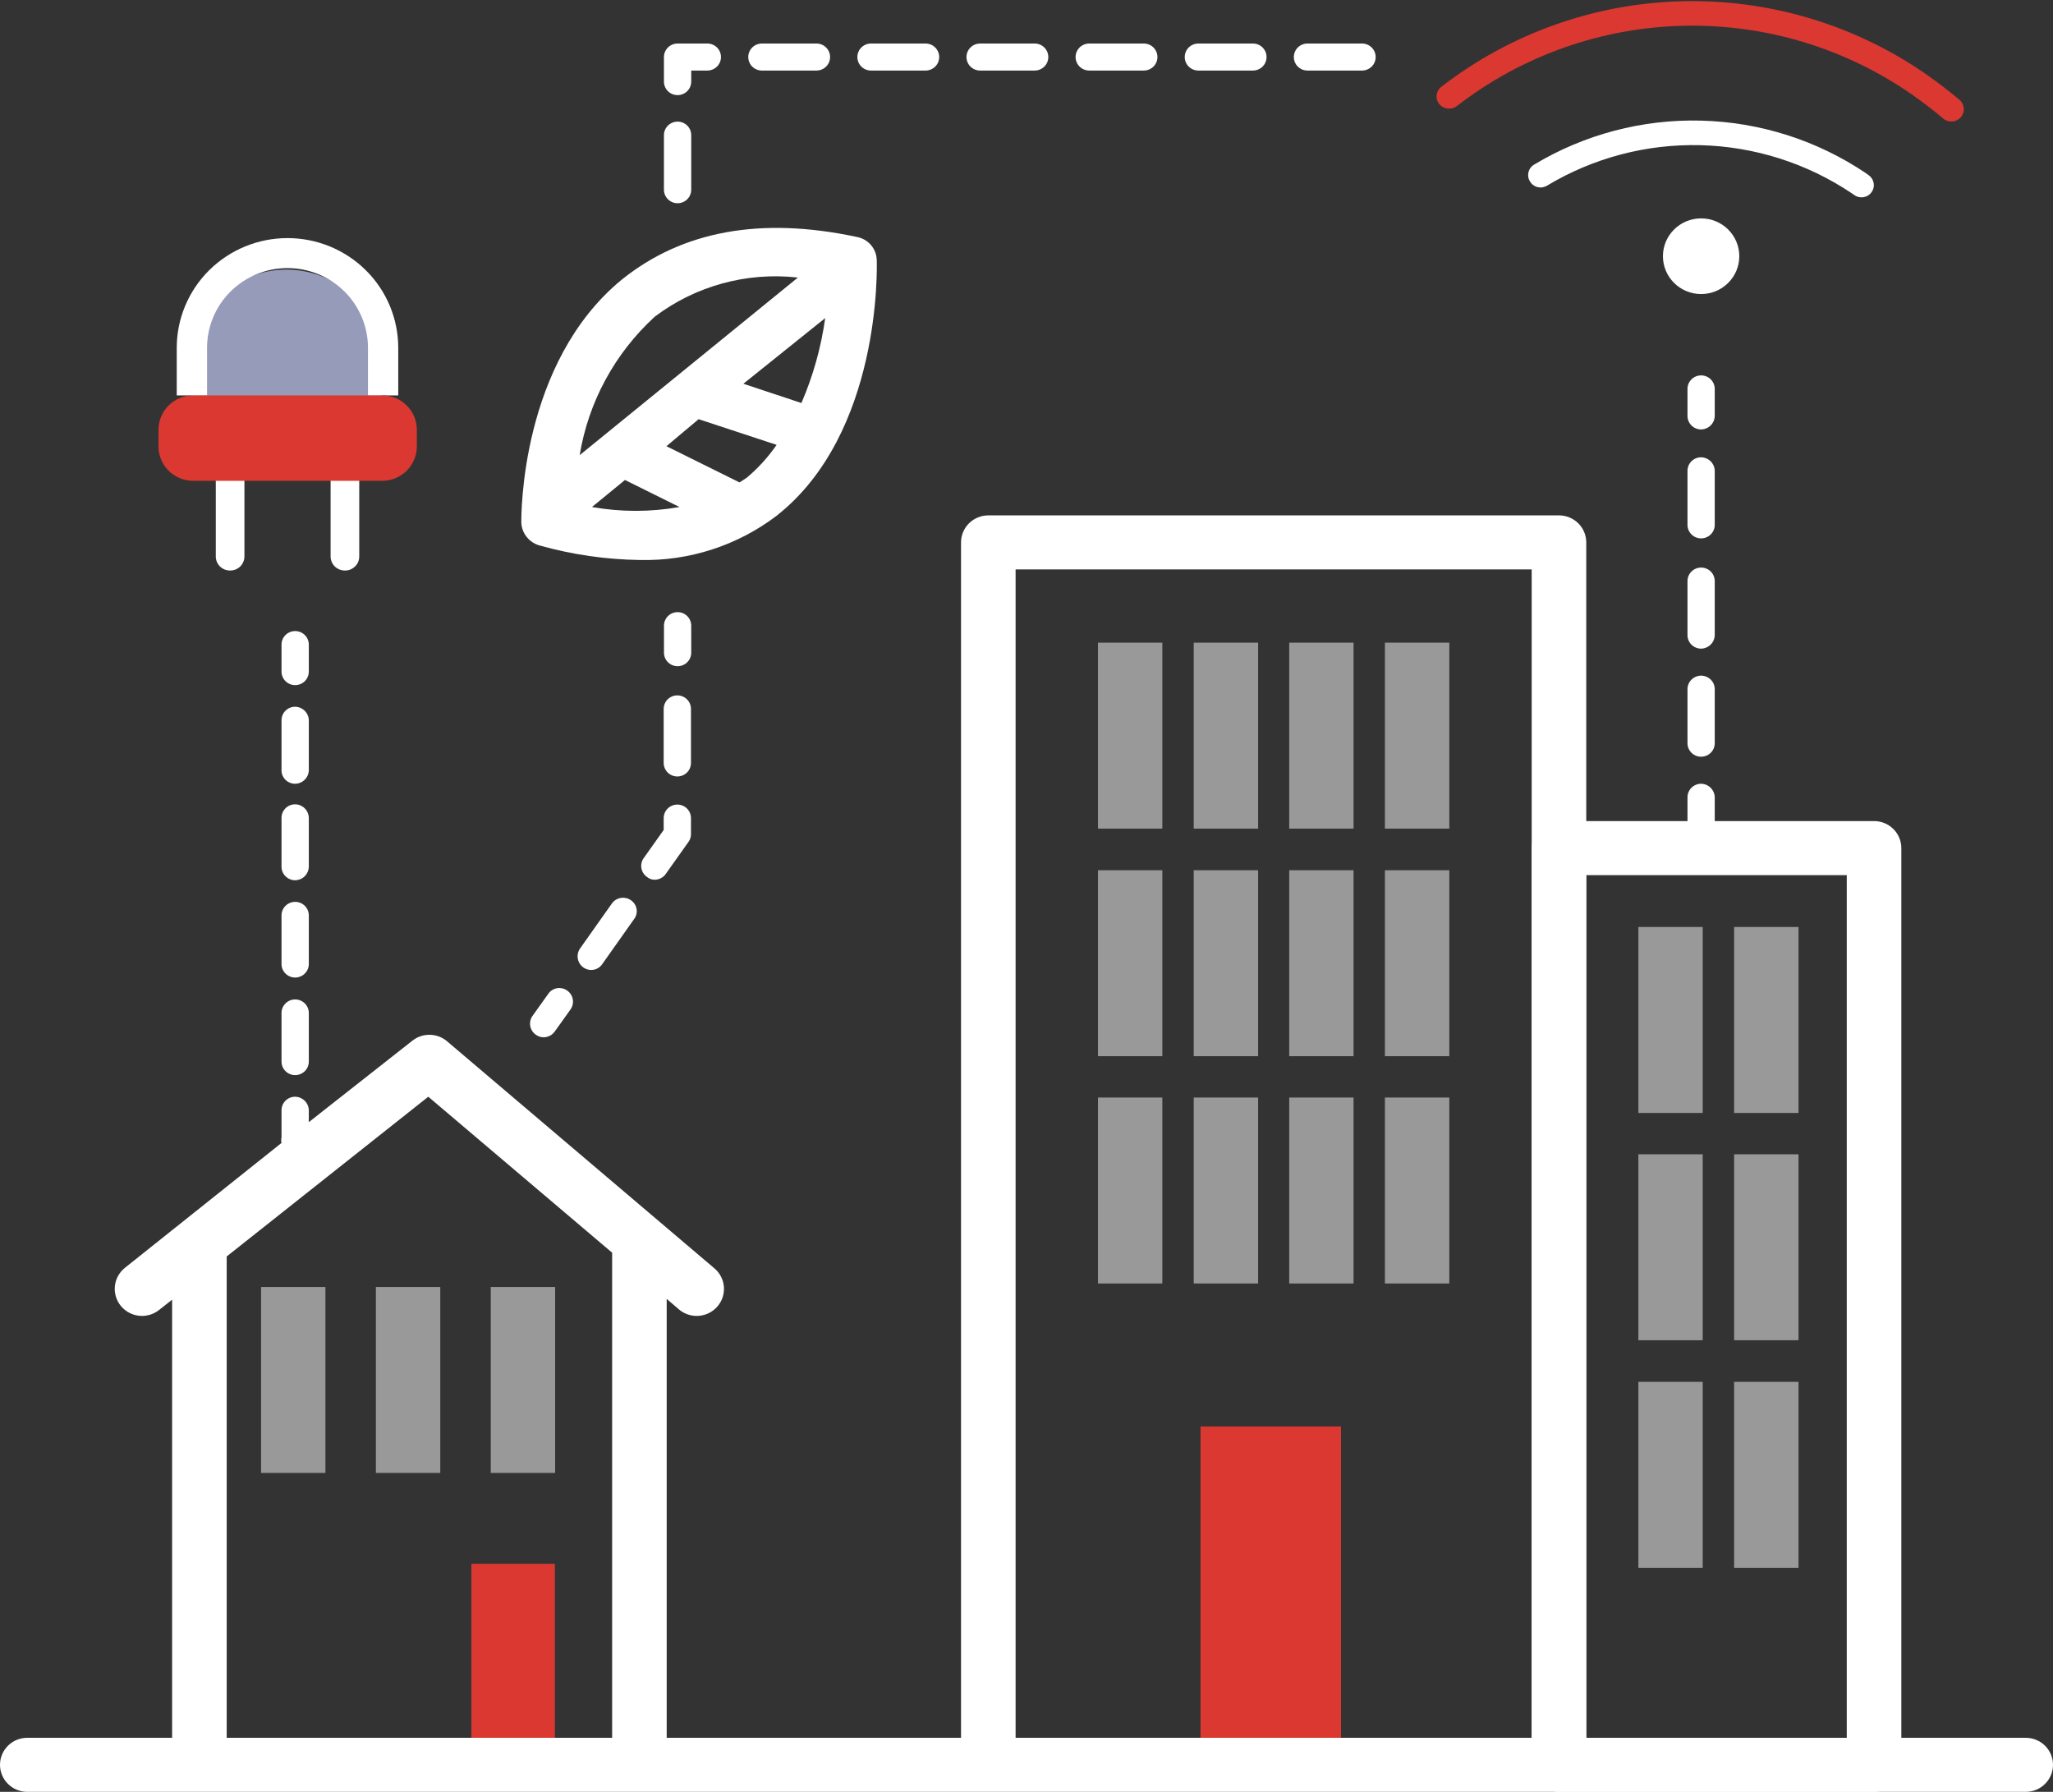
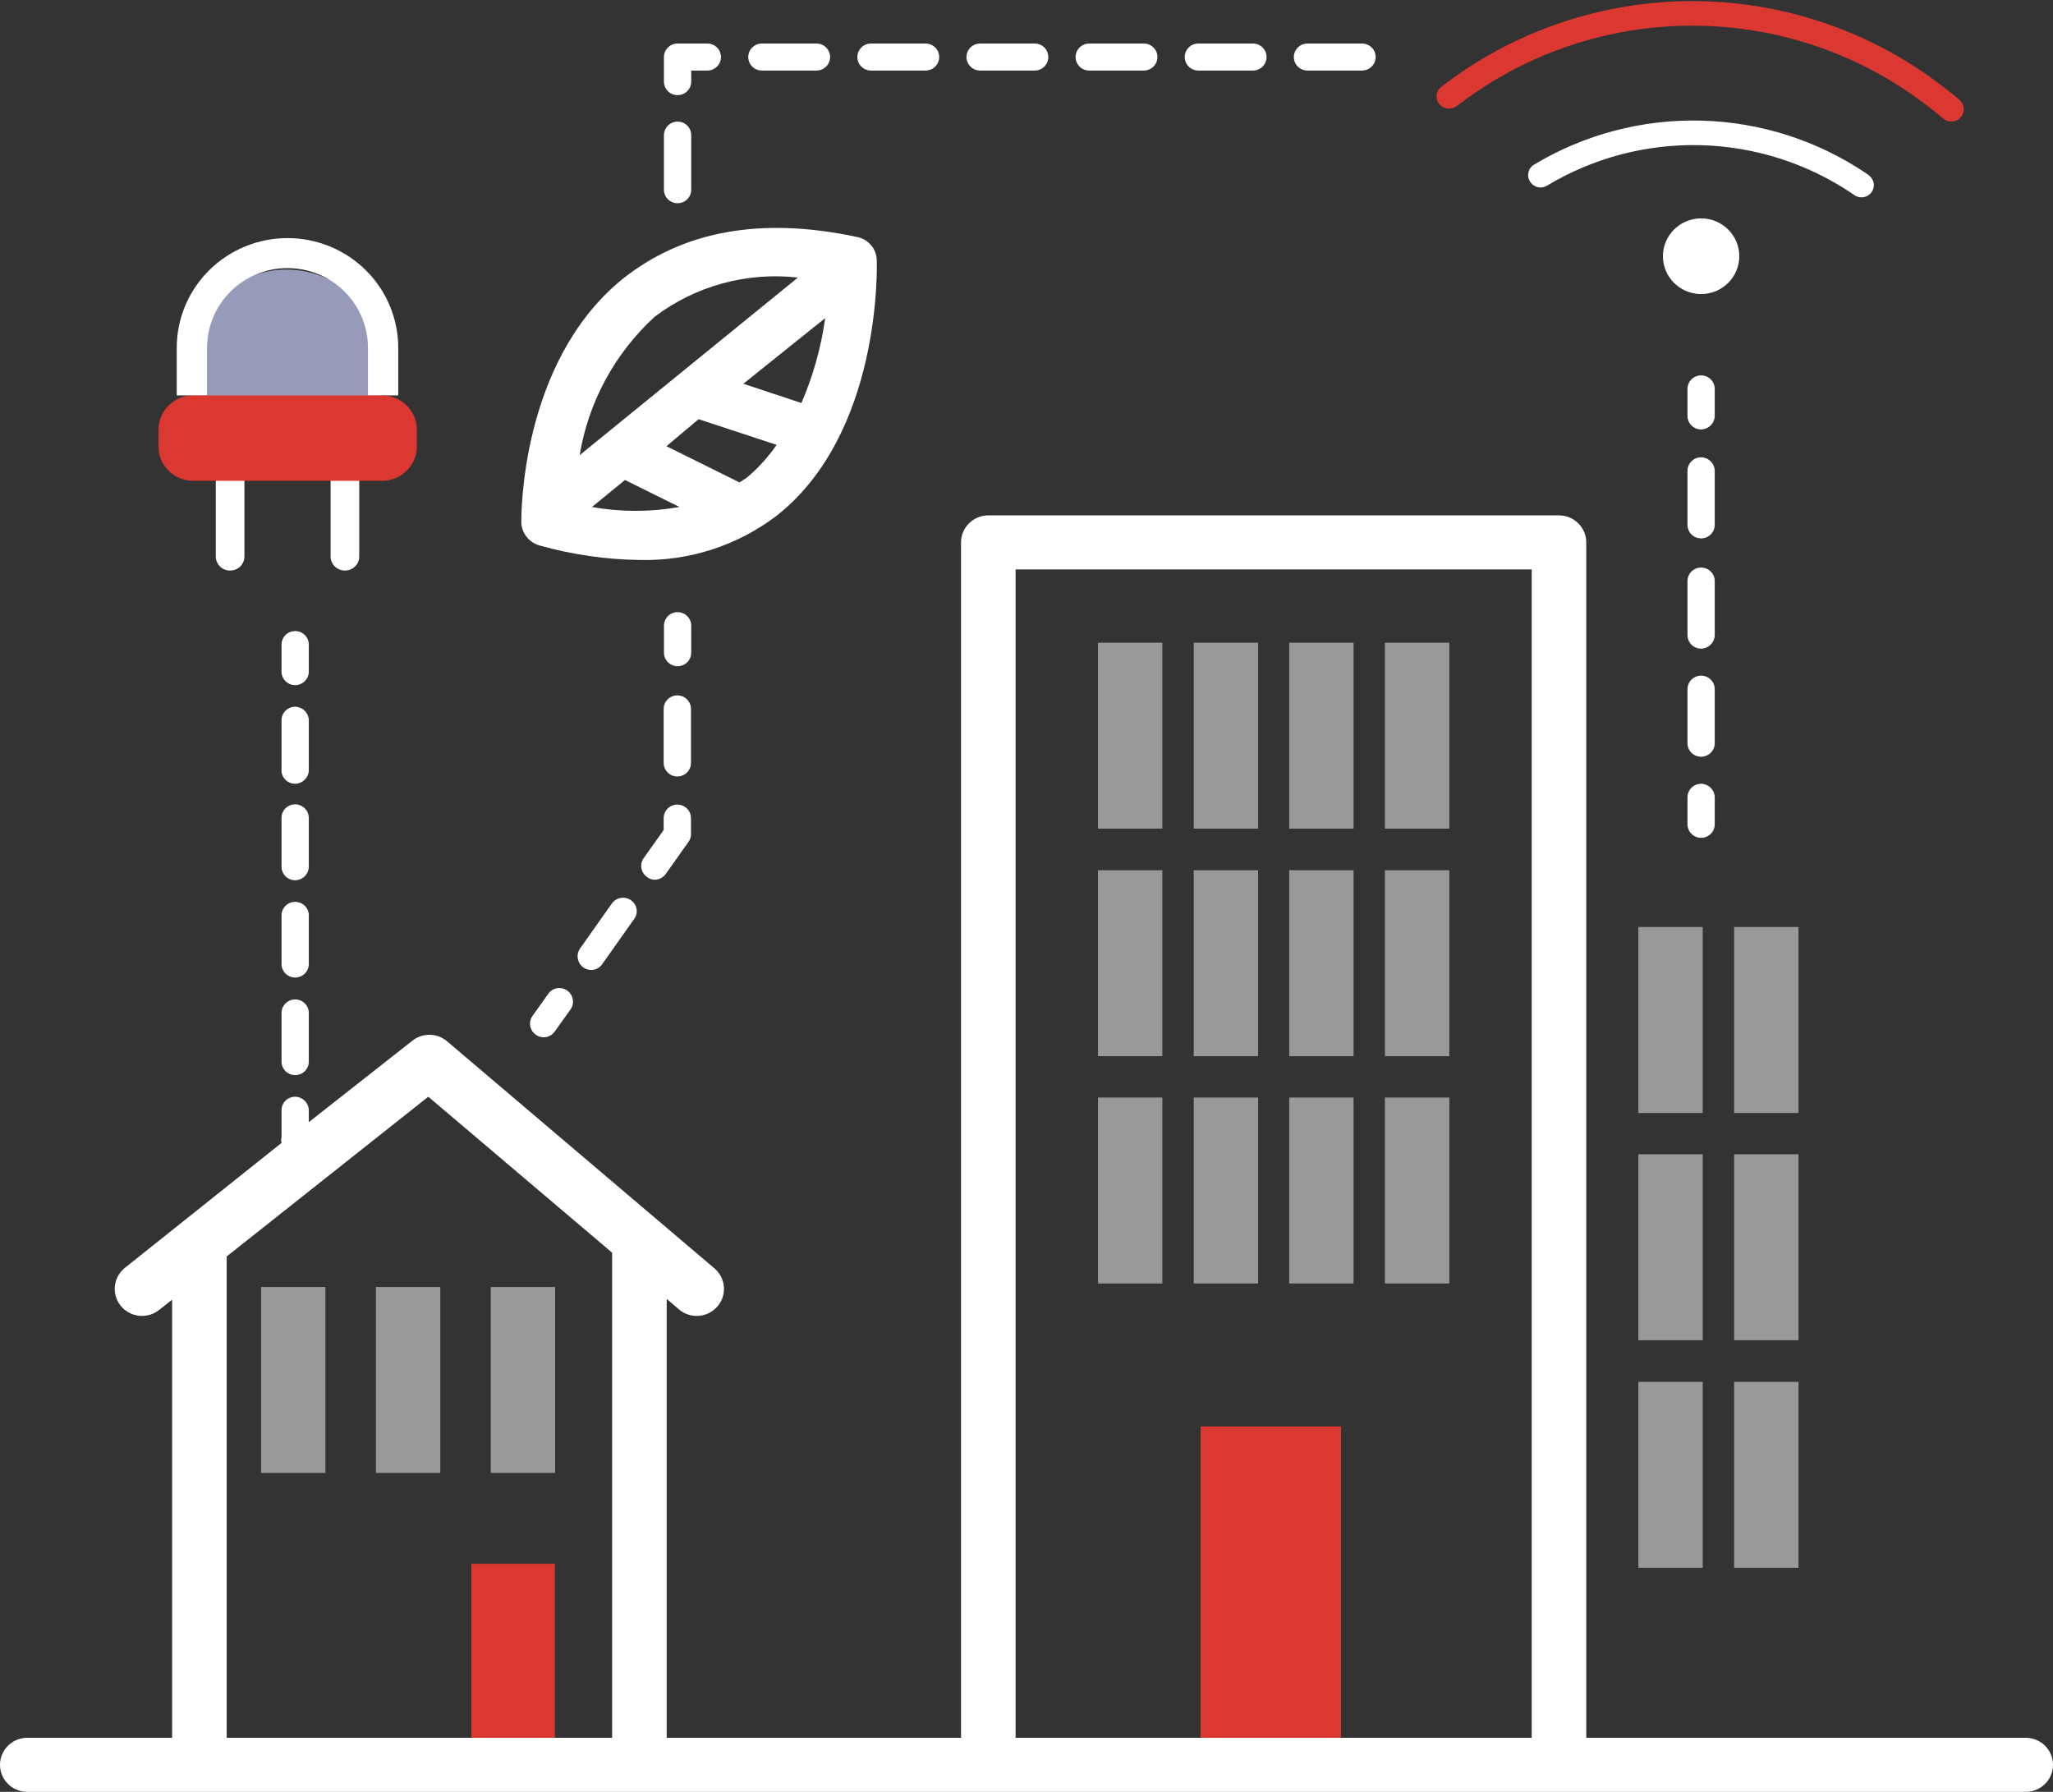
<svg xmlns="http://www.w3.org/2000/svg" width="55" height="48" viewBox="0 0 55 48" fill="none">
  <rect x="0" y="0" width="55" height="48" fill="#333333" stroke="none" />
  <g clip-path="url(#clip0)">
    <path d="M35.926 38.212H32.163V47.276H35.926V38.212Z" fill="#DB3832" />
    <path d="M14.865 41.89H12.628V47.276H14.865V41.89Z" fill="#DB3832" />
    <path opacity="0.5" d="M31.139 17.216H29.415V22.197H31.139V17.216Z" fill="white" />
    <path opacity="0.5" d="M33.705 17.216H31.98V22.197H33.705V17.216Z" fill="white" />
    <path opacity="0.5" d="M36.262 17.216H34.538V22.197H36.262V17.216Z" fill="white" />
    <path opacity="0.5" d="M38.827 17.216H37.102V22.197H38.827V17.216Z" fill="white" />
    <path opacity="0.5" d="M31.139 23.312H29.415V28.293H31.139V23.312Z" fill="white" />
    <path opacity="0.5" d="M33.705 23.312H31.98V28.293H33.705V23.312Z" fill="white" />
    <path opacity="0.5" d="M36.262 23.312H34.538V28.293H36.262V23.312Z" fill="white" />
    <path opacity="0.5" d="M38.827 23.312H37.102V28.293H38.827V23.312Z" fill="white" />
    <path opacity="0.5" d="M31.139 29.401H29.415V34.382H31.139V29.401Z" fill="white" />
    <path opacity="0.5" d="M33.705 29.401H31.98V34.382H33.705V29.401Z" fill="white" />
    <path opacity="0.5" d="M36.262 29.401H34.538V34.382H36.262V29.401Z" fill="white" />
    <path opacity="0.5" d="M38.827 29.401H37.102V34.382H38.827V29.401Z" fill="white" />
    <path opacity="0.5" d="M45.616 24.832H43.892V29.814H45.616V24.832Z" fill="white" />
    <path opacity="0.5" d="M48.182 24.832H46.457V29.814H48.182V24.832Z" fill="white" />
    <path opacity="0.5" d="M45.616 30.921H43.892V35.902H45.616V30.921Z" fill="white" />
    <path opacity="0.5" d="M48.182 30.921H46.457V35.902H48.182V30.921Z" fill="white" />
    <path opacity="0.5" d="M45.616 37.017H43.892V41.998H45.616V37.017Z" fill="white" />
    <path opacity="0.5" d="M48.182 37.017H46.457V41.998H48.182V37.017Z" fill="white" />
    <path opacity="0.5" d="M8.718 34.476H6.994V39.457H8.718V34.476Z" fill="white" />
    <path opacity="0.5" d="M11.795 34.476H10.07V39.457H11.795V34.476Z" fill="white" />
    <path opacity="0.5" d="M14.872 34.476H13.147V39.457H14.872V34.476Z" fill="white" />
-     <path d="M50.206 48H41.766C41.572 48 41.386 47.924 41.249 47.788C41.112 47.652 41.035 47.468 41.035 47.276V22.719C41.035 22.527 41.112 22.343 41.249 22.207C41.386 22.071 41.572 21.995 41.766 21.995H50.206C50.4 21.995 50.586 22.071 50.723 22.207C50.86 22.343 50.937 22.527 50.937 22.719V47.276C50.937 47.468 50.86 47.652 50.723 47.788C50.586 47.924 50.4 48 50.206 48ZM42.496 46.552H49.475V23.443H42.496V46.552Z" fill="white" />
    <path d="M18.153 17.846C18.056 17.846 17.963 17.808 17.895 17.74C17.826 17.672 17.788 17.58 17.788 17.484V16.76C17.788 16.664 17.826 16.572 17.895 16.504C17.963 16.436 18.056 16.398 18.153 16.398C18.25 16.398 18.343 16.436 18.411 16.504C18.48 16.572 18.518 16.664 18.518 16.76V17.484C18.518 17.58 18.48 17.672 18.411 17.74C18.343 17.808 18.25 17.846 18.153 17.846Z" fill="white" />
    <path d="M15.837 25.984C15.763 25.983 15.692 25.96 15.632 25.919C15.553 25.863 15.498 25.779 15.48 25.684C15.463 25.59 15.483 25.492 15.537 25.412L16.392 24.203C16.42 24.164 16.455 24.13 16.496 24.105C16.536 24.079 16.582 24.062 16.63 24.054C16.677 24.046 16.726 24.047 16.773 24.058C16.82 24.068 16.864 24.088 16.904 24.116C16.943 24.143 16.976 24.177 17.002 24.217C17.028 24.256 17.045 24.301 17.053 24.347C17.062 24.394 17.06 24.442 17.05 24.488C17.039 24.534 17.019 24.577 16.991 24.615L16.136 25.824C16.104 25.873 16.059 25.914 16.007 25.942C15.954 25.969 15.896 25.984 15.837 25.984ZM17.539 23.566C17.465 23.567 17.392 23.541 17.335 23.493C17.256 23.439 17.202 23.356 17.184 23.263C17.166 23.169 17.186 23.073 17.24 22.994L17.78 22.233V21.915C17.78 21.819 17.819 21.727 17.887 21.659C17.956 21.591 18.049 21.553 18.146 21.553C18.243 21.553 18.336 21.591 18.404 21.659C18.473 21.727 18.511 21.819 18.511 21.915V22.342C18.513 22.417 18.49 22.491 18.445 22.552L17.839 23.406C17.806 23.455 17.762 23.496 17.709 23.523C17.657 23.551 17.599 23.566 17.539 23.566ZM18.146 20.8C18.049 20.8 17.956 20.762 17.887 20.694C17.819 20.626 17.78 20.534 17.78 20.438V18.99C17.78 18.894 17.819 18.802 17.887 18.734C17.956 18.666 18.049 18.628 18.146 18.628C18.243 18.628 18.336 18.666 18.404 18.734C18.473 18.802 18.511 18.894 18.511 18.99V20.438C18.511 20.533 18.474 20.624 18.407 20.691C18.34 20.759 18.249 20.798 18.153 20.8H18.146Z" fill="white" />
    <path d="M14.565 27.787C14.492 27.787 14.42 27.764 14.36 27.721C14.32 27.695 14.286 27.66 14.259 27.62C14.233 27.58 14.215 27.535 14.206 27.488C14.197 27.441 14.198 27.392 14.208 27.345C14.218 27.298 14.238 27.254 14.265 27.215L14.689 26.621C14.716 26.582 14.751 26.549 14.791 26.523C14.831 26.498 14.876 26.48 14.923 26.472C14.97 26.464 15.018 26.466 15.064 26.476C15.111 26.487 15.155 26.506 15.193 26.534C15.272 26.588 15.327 26.671 15.344 26.765C15.362 26.858 15.342 26.955 15.289 27.034L14.865 27.627C14.831 27.676 14.787 27.716 14.735 27.744C14.682 27.771 14.624 27.786 14.565 27.787Z" fill="white" />
    <path d="M52.552 3.113C52.599 3.045 52.619 2.963 52.608 2.881C52.597 2.8 52.556 2.725 52.493 2.672C52.216 2.44 51.923 2.215 51.624 2.005C49.708 0.668 47.409 -0.024 45.066 0.033C42.724 0.091 40.462 0.894 38.615 2.324C38.58 2.35 38.551 2.383 38.529 2.421C38.507 2.459 38.493 2.5 38.487 2.543C38.482 2.587 38.485 2.63 38.497 2.672C38.509 2.714 38.529 2.753 38.557 2.787C38.613 2.854 38.692 2.898 38.779 2.908C38.866 2.919 38.954 2.897 39.025 2.845C40.758 1.5 42.883 0.744 45.084 0.691C47.286 0.637 49.446 1.289 51.244 2.548C51.521 2.744 51.799 2.954 52.062 3.178C52.098 3.208 52.139 3.229 52.184 3.242C52.228 3.255 52.275 3.258 52.321 3.252C52.367 3.246 52.411 3.23 52.451 3.206C52.491 3.183 52.525 3.151 52.552 3.113Z" fill="#DB3832" />
    <path d="M41.1 4.409C41.062 4.431 41.029 4.461 41.003 4.496C40.976 4.531 40.958 4.571 40.947 4.614C40.937 4.657 40.936 4.701 40.943 4.744C40.95 4.787 40.967 4.828 40.99 4.865C41.013 4.902 41.042 4.934 41.077 4.959C41.112 4.984 41.152 5.003 41.194 5.013C41.236 5.023 41.28 5.025 41.323 5.018C41.365 5.011 41.407 4.996 41.444 4.974C42.681 4.229 44.108 3.853 45.555 3.889C47.002 3.925 48.408 4.372 49.606 5.176L49.68 5.227C49.715 5.252 49.755 5.269 49.797 5.279C49.84 5.288 49.884 5.289 49.926 5.282C49.969 5.274 50.01 5.259 50.047 5.236C50.083 5.213 50.115 5.183 50.14 5.148C50.165 5.112 50.183 5.073 50.192 5.031C50.202 4.989 50.203 4.945 50.195 4.903C50.188 4.861 50.172 4.82 50.149 4.784C50.125 4.748 50.095 4.716 50.06 4.691L49.979 4.633C48.676 3.758 47.147 3.271 45.573 3.231C43.999 3.191 42.446 3.6 41.1 4.409Z" fill="white" />
    <path d="M45.573 7.877C46.138 7.877 46.596 7.423 46.596 6.863C46.596 6.304 46.138 5.85 45.573 5.85C45.008 5.85 44.55 6.304 44.55 6.863C44.55 7.423 45.008 7.877 45.573 7.877Z" fill="white" />
    <path d="M26.258 1.89H27.719C27.816 1.89 27.909 1.851 27.977 1.784C28.046 1.716 28.084 1.624 28.084 1.528C28.084 1.432 28.046 1.34 27.977 1.272C27.909 1.204 27.816 1.166 27.719 1.166H26.258C26.161 1.166 26.068 1.204 25.999 1.272C25.931 1.34 25.892 1.432 25.892 1.528C25.892 1.624 25.931 1.716 25.999 1.784C26.068 1.851 26.161 1.89 26.258 1.89Z" fill="white" />
    <path d="M20.411 1.89H21.873C21.97 1.89 22.063 1.851 22.131 1.784C22.2 1.716 22.238 1.624 22.238 1.528C22.238 1.432 22.2 1.34 22.131 1.272C22.063 1.204 21.97 1.166 21.873 1.166H20.411C20.314 1.166 20.221 1.204 20.153 1.272C20.084 1.34 20.046 1.432 20.046 1.528C20.046 1.624 20.084 1.716 20.153 1.784C20.221 1.851 20.314 1.89 20.411 1.89Z" fill="white" />
    <path d="M18.153 2.548C18.25 2.548 18.343 2.51 18.411 2.442C18.48 2.375 18.518 2.282 18.518 2.186V1.89H18.949C19.046 1.89 19.139 1.851 19.208 1.784C19.276 1.716 19.315 1.624 19.315 1.528C19.315 1.432 19.276 1.34 19.208 1.272C19.139 1.204 19.046 1.166 18.949 1.166H18.153C18.056 1.166 17.963 1.204 17.894 1.272C17.826 1.34 17.787 1.432 17.787 1.528V2.172C17.785 2.221 17.793 2.269 17.811 2.315C17.828 2.361 17.855 2.402 17.889 2.437C17.923 2.473 17.964 2.5 18.009 2.52C18.055 2.539 18.104 2.548 18.153 2.548Z" fill="white" />
    <path d="M18.153 5.444C18.25 5.444 18.343 5.406 18.411 5.338C18.48 5.27 18.518 5.178 18.518 5.082V3.62C18.518 3.524 18.48 3.432 18.411 3.364C18.343 3.296 18.25 3.258 18.153 3.258C18.056 3.258 17.963 3.296 17.894 3.364C17.826 3.432 17.787 3.524 17.787 3.62V5.068C17.785 5.117 17.793 5.165 17.811 5.211C17.828 5.256 17.855 5.298 17.889 5.333C17.923 5.368 17.964 5.396 18.009 5.415C18.055 5.435 18.104 5.444 18.153 5.444Z" fill="white" />
    <path d="M23.334 1.89H24.796C24.893 1.89 24.986 1.851 25.054 1.784C25.123 1.716 25.161 1.624 25.161 1.528C25.161 1.432 25.123 1.34 25.054 1.272C24.986 1.204 24.893 1.166 24.796 1.166H23.334C23.237 1.166 23.144 1.204 23.076 1.272C23.007 1.34 22.969 1.432 22.969 1.528C22.969 1.624 23.007 1.716 23.076 1.784C23.144 1.851 23.237 1.89 23.334 1.89Z" fill="white" />
    <path d="M32.104 1.89H33.566C33.663 1.89 33.756 1.851 33.824 1.784C33.893 1.716 33.931 1.624 33.931 1.528C33.931 1.432 33.893 1.34 33.824 1.272C33.756 1.204 33.663 1.166 33.566 1.166H32.104C32.007 1.166 31.914 1.204 31.846 1.272C31.777 1.34 31.739 1.432 31.739 1.528C31.739 1.624 31.777 1.716 31.846 1.784C31.914 1.851 32.007 1.89 32.104 1.89Z" fill="white" />
    <path d="M35.027 1.89H36.489C36.586 1.89 36.678 1.851 36.747 1.784C36.816 1.716 36.854 1.624 36.854 1.528C36.854 1.432 36.816 1.34 36.747 1.272C36.678 1.204 36.586 1.166 36.489 1.166H35.027C34.93 1.166 34.837 1.204 34.769 1.272C34.7 1.34 34.662 1.432 34.662 1.528C34.662 1.624 34.7 1.716 34.769 1.784C34.837 1.851 34.93 1.89 35.027 1.89Z" fill="white" />
    <path d="M29.181 1.89H30.642C30.739 1.89 30.832 1.851 30.901 1.784C30.969 1.716 31.008 1.624 31.008 1.528C31.008 1.432 30.969 1.34 30.901 1.272C30.832 1.204 30.739 1.166 30.642 1.166H29.181C29.084 1.166 28.991 1.204 28.922 1.272C28.854 1.34 28.815 1.432 28.815 1.528C28.815 1.624 28.854 1.716 28.922 1.784C28.991 1.851 29.084 1.89 29.181 1.89Z" fill="white" />
    <path d="M14.448 14.61C15.326 14.857 16.233 14.989 17.145 15.001C18.463 15.032 19.752 14.615 20.799 13.821C23.612 11.613 23.495 7.153 23.488 6.965C23.484 6.818 23.43 6.677 23.334 6.565C23.239 6.453 23.107 6.377 22.962 6.349C20.36 5.792 18.27 6.197 16.663 7.486C13.937 9.716 13.966 13.813 13.966 14.002C13.972 14.14 14.022 14.273 14.109 14.382C14.195 14.491 14.314 14.571 14.448 14.61ZM15.859 13.582L16.743 12.858L18.204 13.582C17.429 13.719 16.634 13.719 15.859 13.582ZM20.002 12.8L19.812 12.923L17.854 11.953L18.716 11.229L20.806 11.917C20.579 12.245 20.309 12.543 20.002 12.8ZM21.464 10.794L19.915 10.28L22.107 8.521C21.998 9.304 21.784 10.068 21.471 10.794H21.464ZM17.539 8.485C18.633 7.657 20.008 7.281 21.376 7.435L15.53 12.192C15.763 10.769 16.471 9.464 17.539 8.485Z" fill="white" />
    <path d="M54.269 46.552H42.496V14.53C42.496 14.338 42.419 14.154 42.282 14.018C42.145 13.883 41.959 13.806 41.765 13.806H26.477C26.283 13.806 26.097 13.883 25.96 14.018C25.823 14.154 25.746 14.338 25.746 14.53V46.552H17.861V34.795L18.19 35.077C18.262 35.139 18.347 35.186 18.438 35.215C18.53 35.245 18.626 35.256 18.721 35.249C18.817 35.241 18.91 35.215 18.996 35.172C19.081 35.129 19.158 35.07 19.22 34.997C19.282 34.925 19.33 34.841 19.36 34.751C19.389 34.661 19.401 34.565 19.393 34.47C19.386 34.376 19.36 34.283 19.316 34.199C19.273 34.114 19.213 34.038 19.14 33.977L11.97 27.888C11.839 27.779 11.674 27.72 11.503 27.72C11.332 27.72 11.166 27.779 11.035 27.888L8.273 30.06V29.741C8.271 29.646 8.232 29.555 8.164 29.487C8.095 29.42 8.004 29.381 7.907 29.379C7.81 29.379 7.717 29.417 7.649 29.485C7.58 29.553 7.542 29.645 7.542 29.741V30.465C7.53 30.515 7.53 30.567 7.542 30.617L3.347 33.962C3.272 34.022 3.21 34.096 3.163 34.179C3.117 34.263 3.088 34.355 3.078 34.45C3.068 34.545 3.077 34.641 3.104 34.732C3.131 34.824 3.177 34.909 3.237 34.983C3.306 35.067 3.393 35.135 3.492 35.181C3.59 35.227 3.698 35.251 3.807 35.251C3.972 35.25 4.132 35.194 4.261 35.092L4.611 34.816V46.552H0.731C0.537 46.552 0.351 46.628 0.214 46.764C0.077 46.9 0 47.084 0 47.276C0 47.468 0.077 47.652 0.214 47.788C0.351 47.924 0.537 48 0.731 48H54.269C54.463 48 54.649 47.924 54.786 47.788C54.923 47.652 55 47.468 55 47.276C55 47.084 54.923 46.9 54.786 46.764C54.649 46.628 54.463 46.552 54.269 46.552ZM16.399 46.552H6.073V33.658L11.474 29.379L16.399 33.557V46.552ZM41.034 46.552H27.208V15.254H41.034V46.552Z" fill="white" />
    <path d="M45.573 22.443C45.67 22.443 45.763 22.405 45.831 22.337C45.9 22.27 45.938 22.177 45.938 22.081V21.358C45.936 21.262 45.897 21.171 45.829 21.104C45.761 21.036 45.669 20.997 45.573 20.995C45.476 20.995 45.383 21.034 45.315 21.102C45.246 21.169 45.208 21.262 45.208 21.358V22.081C45.208 22.177 45.246 22.27 45.315 22.337C45.383 22.405 45.476 22.443 45.573 22.443Z" fill="white" />
    <path d="M45.573 17.376C45.669 17.374 45.761 17.335 45.829 17.267C45.897 17.2 45.936 17.109 45.938 17.014V15.566C45.938 15.47 45.9 15.377 45.831 15.31C45.763 15.242 45.67 15.204 45.573 15.204C45.476 15.204 45.383 15.242 45.315 15.31C45.246 15.377 45.208 15.47 45.208 15.566V17.014C45.208 17.11 45.246 17.202 45.315 17.27C45.383 17.337 45.476 17.376 45.573 17.376Z" fill="white" />
    <path d="M45.573 20.271C45.67 20.271 45.763 20.233 45.831 20.165C45.9 20.098 45.938 20.005 45.938 19.909V18.462C45.938 18.366 45.9 18.273 45.831 18.206C45.763 18.138 45.67 18.099 45.573 18.099C45.476 18.099 45.383 18.138 45.315 18.206C45.246 18.273 45.208 18.366 45.208 18.462V19.909C45.208 20.005 45.246 20.098 45.315 20.165C45.383 20.233 45.476 20.271 45.573 20.271Z" fill="white" />
    <path d="M45.573 14.422C45.67 14.422 45.763 14.384 45.831 14.316C45.9 14.248 45.938 14.156 45.938 14.06V12.612C45.936 12.516 45.897 12.425 45.829 12.358C45.761 12.29 45.669 12.252 45.573 12.25C45.476 12.25 45.383 12.288 45.315 12.356C45.246 12.424 45.208 12.516 45.208 12.612V14.06C45.208 14.156 45.246 14.248 45.315 14.316C45.383 14.384 45.476 14.422 45.573 14.422Z" fill="white" />
    <path d="M45.573 11.504C45.669 11.502 45.761 11.463 45.829 11.396C45.897 11.329 45.936 11.238 45.938 11.142V10.418C45.938 10.322 45.9 10.23 45.831 10.162C45.763 10.094 45.67 10.056 45.573 10.056C45.476 10.056 45.383 10.094 45.315 10.162C45.246 10.23 45.208 10.322 45.208 10.418V11.142C45.208 11.238 45.246 11.33 45.315 11.398C45.383 11.466 45.476 11.504 45.573 11.504Z" fill="white" />
    <path d="M7.907 26.186C8.004 26.186 8.097 26.148 8.166 26.08C8.234 26.012 8.273 25.921 8.273 25.825V24.521C8.273 24.425 8.234 24.333 8.166 24.265C8.097 24.197 8.004 24.159 7.907 24.159C7.81 24.159 7.718 24.197 7.649 24.265C7.58 24.333 7.542 24.425 7.542 24.521V25.825C7.542 25.921 7.58 26.012 7.649 26.08C7.718 26.148 7.81 26.186 7.907 26.186Z" fill="white" />
    <path d="M7.907 23.58C8.004 23.578 8.096 23.54 8.164 23.472C8.232 23.404 8.271 23.314 8.273 23.218V21.908C8.271 21.812 8.232 21.721 8.164 21.654C8.096 21.586 8.004 21.547 7.907 21.546C7.81 21.546 7.718 21.584 7.649 21.652C7.58 21.72 7.542 21.812 7.542 21.908V23.218C7.542 23.314 7.58 23.406 7.649 23.474C7.718 23.542 7.81 23.58 7.907 23.58Z" fill="white" />
    <path d="M7.907 28.8C8.004 28.8 8.097 28.762 8.166 28.694C8.234 28.626 8.273 28.534 8.273 28.438V27.135C8.273 27.039 8.234 26.947 8.166 26.879C8.097 26.811 8.004 26.773 7.907 26.773C7.81 26.773 7.718 26.811 7.649 26.879C7.58 26.947 7.542 27.039 7.542 27.135V28.438C7.542 28.534 7.58 28.626 7.649 28.694C7.718 28.762 7.81 28.8 7.907 28.8Z" fill="white" />
    <path d="M7.907 20.995C8.003 20.994 8.095 20.955 8.163 20.887C8.232 20.82 8.271 20.729 8.273 20.634V19.294C8.271 19.199 8.232 19.108 8.163 19.04C8.095 18.973 8.003 18.934 7.907 18.932C7.81 18.932 7.717 18.97 7.649 19.038C7.58 19.106 7.542 19.198 7.542 19.294V20.605C7.538 20.654 7.544 20.705 7.561 20.752C7.577 20.799 7.603 20.843 7.638 20.879C7.672 20.916 7.714 20.945 7.76 20.965C7.807 20.985 7.857 20.996 7.907 20.995Z" fill="white" />
    <path d="M7.907 18.353C8.004 18.353 8.097 18.315 8.166 18.247C8.234 18.179 8.273 18.087 8.273 17.991V17.267C8.273 17.171 8.234 17.079 8.166 17.011C8.097 16.943 8.004 16.905 7.907 16.905C7.81 16.905 7.718 16.943 7.649 17.011C7.58 17.079 7.542 17.171 7.542 17.267V17.991C7.542 18.087 7.58 18.179 7.649 18.247C7.718 18.315 7.81 18.353 7.907 18.353Z" fill="white" />
    <path d="M5.116 10.86V9.571C5.165 8.932 5.455 8.335 5.929 7.899C6.404 7.464 7.027 7.222 7.674 7.222C8.32 7.222 8.943 7.464 9.418 7.899C9.892 8.335 10.182 8.932 10.231 9.571V10.86" fill="#959BB9" />
    <path d="M10.669 10.592H9.858V9.318C9.858 8.751 9.631 8.208 9.227 7.807C8.823 7.407 8.274 7.182 7.702 7.182C7.131 7.182 6.582 7.407 6.178 7.807C5.774 8.208 5.547 8.751 5.547 9.318V10.592H4.735V9.318C4.735 8.538 5.048 7.79 5.604 7.239C6.161 6.688 6.915 6.378 7.702 6.378C8.489 6.378 9.244 6.688 9.8 7.239C10.357 7.79 10.669 8.538 10.669 9.318V10.592Z" fill="white" />
    <path d="M6.161 15.283C6.06 15.283 5.963 15.244 5.892 15.173C5.821 15.102 5.781 15.007 5.781 14.907V12.619C5.773 12.565 5.777 12.509 5.793 12.457C5.809 12.404 5.836 12.356 5.872 12.314C5.908 12.273 5.953 12.24 6.004 12.217C6.054 12.194 6.109 12.183 6.164 12.183C6.22 12.183 6.274 12.194 6.325 12.217C6.375 12.24 6.42 12.273 6.456 12.314C6.493 12.356 6.52 12.404 6.535 12.457C6.551 12.509 6.555 12.565 6.548 12.619V14.907C6.548 14.957 6.538 15.006 6.518 15.053C6.499 15.099 6.47 15.141 6.434 15.176C6.398 15.211 6.355 15.238 6.308 15.257C6.261 15.275 6.211 15.284 6.161 15.283Z" fill="white" />
    <path d="M9.237 15.283C9.136 15.283 9.04 15.243 8.968 15.173C8.897 15.102 8.857 15.007 8.857 14.907V12.619C8.856 12.569 8.865 12.519 8.884 12.473C8.902 12.426 8.93 12.384 8.966 12.348C9.001 12.312 9.043 12.284 9.09 12.265C9.136 12.245 9.187 12.235 9.237 12.235C9.34 12.235 9.438 12.276 9.511 12.348C9.584 12.42 9.624 12.517 9.624 12.619V14.907C9.624 14.957 9.614 15.006 9.595 15.053C9.575 15.099 9.547 15.14 9.51 15.175C9.474 15.211 9.432 15.238 9.385 15.257C9.338 15.275 9.288 15.284 9.237 15.283Z" fill="white" />
    <path d="M10.239 10.592H5.174C4.662 10.592 4.246 11.004 4.246 11.511V11.96C4.246 12.468 4.662 12.88 5.174 12.88H10.239C10.751 12.88 11.167 12.468 11.167 11.96V11.511C11.167 11.004 10.751 10.592 10.239 10.592Z" fill="#DB3832" />
  </g>
  <defs>
    <clipPath id="clip0">
      <rect width="55" height="48" fill="white" />
    </clipPath>
  </defs>
</svg>